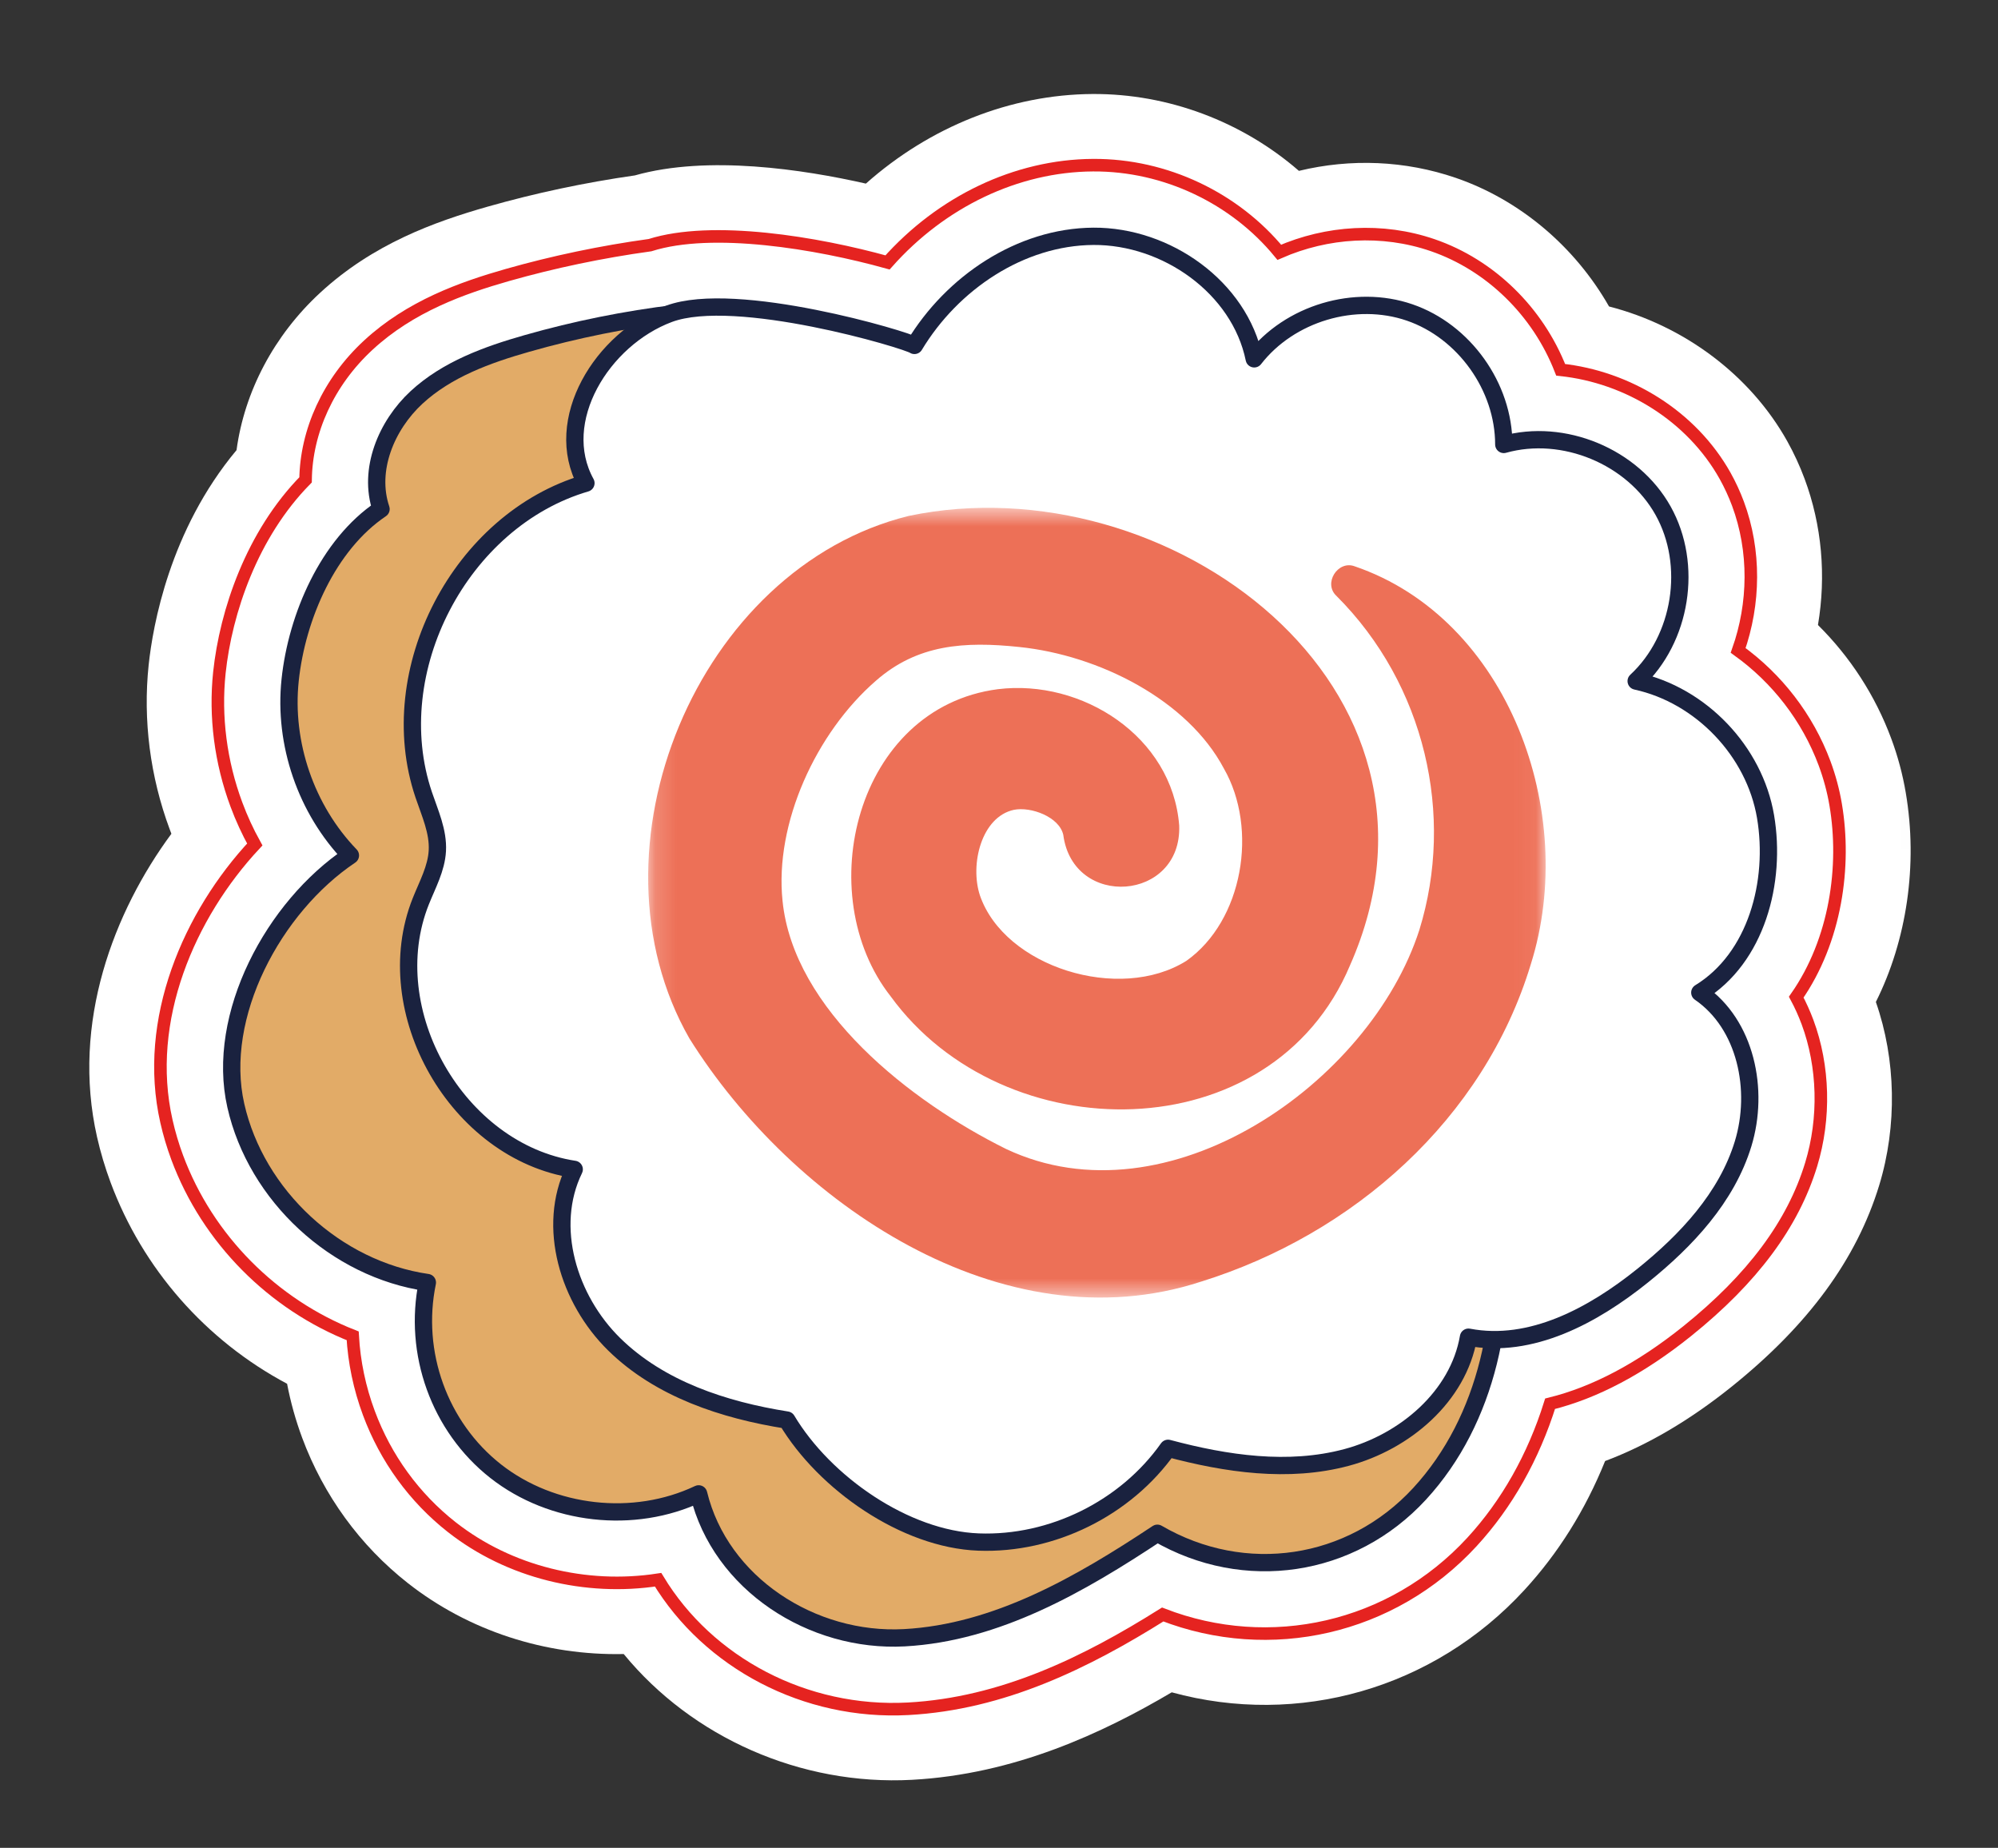
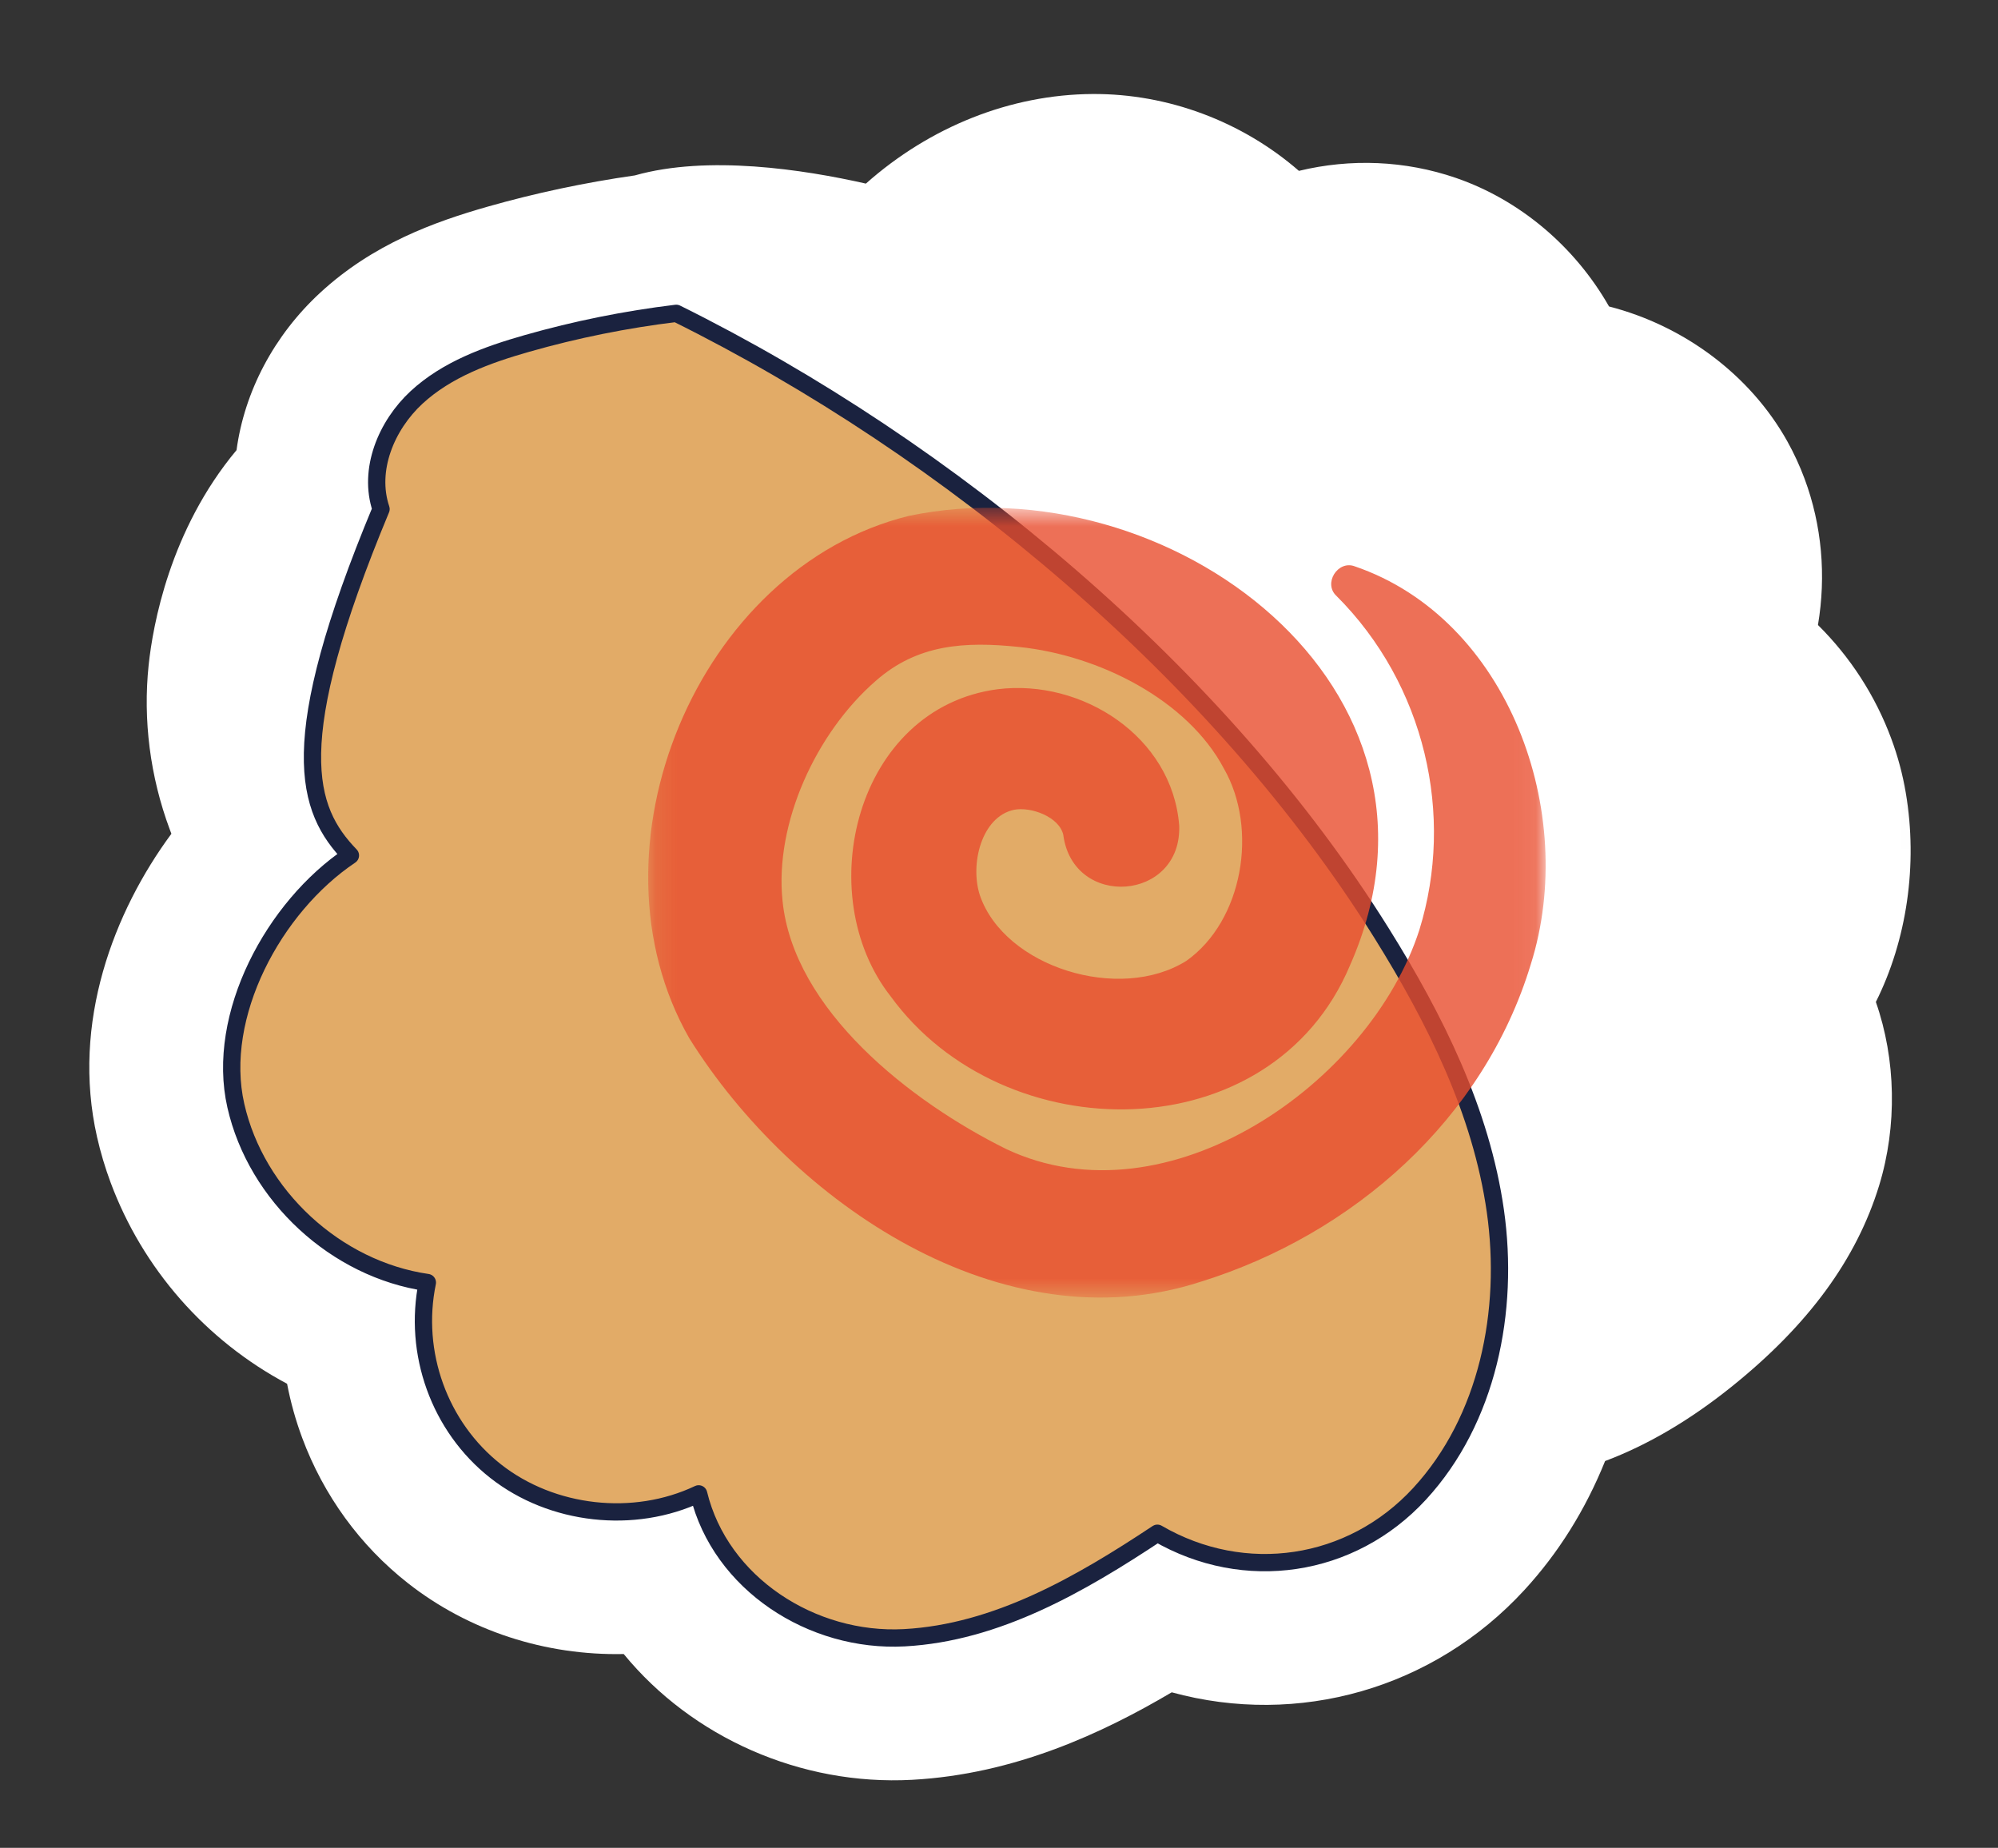
<svg xmlns="http://www.w3.org/2000/svg" width="93" height="86" viewBox="0 0 93 86" fill="none">
  <rect x="0" y="0" width="93" height="86" fill="#333333" stroke="none" />
  <mask id="mask0_413_35275" style="mask-type:alpha" maskUnits="userSpaceOnUse" x="0" y="0" width="93" height="86">
    <path d="M85.5 5.5L17.5 0L0 41.5L8 72L34 85.5L73 80.5L92.5 56.5L85.5 5.5Z" fill="#D9D9D9" />
  </mask>
  <g mask="url(#mask0_413_35275)">
    <mask id="mask1_413_35275" style="mask-type:luminance" maskUnits="userSpaceOnUse" x="-317" y="-155" width="530" height="643">
      <path d="M-317 -155H212.133V487.52H-317V-155Z" fill="white" />
    </mask>
    <g mask="url(#mask1_413_35275)">
      <path d="M5.146 55.027C4.891 54.34 4.679 53.632 4.518 52.921C3.306 47.576 5.314 42.413 7.978 38.804C7.951 38.735 7.924 38.664 7.899 38.595C6.988 36.147 6.65 33.503 6.919 30.952C7.114 29.113 7.898 24.677 11.01 20.949C11.379 18.22 12.754 15.609 14.898 13.629C17.363 11.351 20.23 10.321 22.708 9.615C24.927 8.984 27.226 8.496 29.55 8.164C32.943 7.205 37.404 7.888 40.304 8.545C43.284 5.899 47.032 4.399 50.852 4.375C54.374 4.353 57.824 5.661 60.46 7.952C62.88 7.367 65.406 7.471 67.759 8.277C70.742 9.301 73.307 11.476 74.895 14.263C78.391 15.161 81.467 17.453 83.19 20.533C83.502 21.093 83.775 21.683 83.999 22.287C84.8 24.441 85.008 26.791 84.62 29.088C86.124 30.577 87.287 32.372 88.031 34.373C88.336 35.193 88.564 36.043 88.708 36.897C89.276 40.243 88.756 43.752 87.315 46.632C88.254 49.311 88.312 52.407 87.47 55.165C86.42 58.6 84.176 61.664 80.608 64.531C78.66 66.096 76.684 67.257 74.712 67.997C73.795 70.271 72.532 72.288 70.947 74.009C66.719 78.6 60.431 80.376 54.54 78.761C51.328 80.656 47.23 82.575 42.452 82.833C37.27 83.113 32.214 80.859 29.032 76.979C25.386 77.057 21.811 75.9 18.982 73.677C16.762 71.933 15.062 69.597 14.067 66.921C13.762 66.099 13.526 65.256 13.363 64.401C9.587 62.391 6.646 59.06 5.146 55.027Z" fill="white" />
    </g>
    <mask id="mask2_413_35275" style="mask-type:luminance" maskUnits="userSpaceOnUse" x="-317" y="-155" width="530" height="643">
-       <path d="M-317 -155H212.133V487.52H-317V-155Z" fill="white" />
-     </mask>
+       </mask>
    <g mask="url(#mask2_413_35275)">
      <path d="M66.076 69.522C67.907 67.534 68.996 65.01 69.484 62.344C72.001 62.376 74.452 60.982 76.46 59.369C78.496 57.733 80.373 55.729 81.136 53.232C81.899 50.734 81.272 47.674 79.12 46.196C81.751 44.585 82.695 41.045 82.18 38.004C81.665 34.961 79.173 32.353 76.159 31.698C78.275 29.737 78.82 26.285 77.411 23.766C76.001 21.248 72.775 19.906 69.995 20.685C69.997 18 68.151 15.413 65.611 14.542C63.072 13.67 60.027 14.58 58.38 16.7C57.697 13.37 54.292 10.977 50.893 10.998C47.496 11.02 44.317 13.164 42.564 16.076C42.243 15.832 34.249 13.445 31.139 14.606C31.109 14.617 31.083 14.632 31.053 14.642C28.848 14.93 26.664 15.374 24.524 15.985C22.675 16.512 20.803 17.189 19.391 18.494C17.979 19.8 17.123 21.869 17.735 23.693C15.271 25.35 13.819 28.696 13.505 31.65C13.192 34.604 14.248 37.674 16.309 39.813C12.736 42.204 10.025 47.262 10.976 51.457C11.928 55.65 15.636 59.074 19.892 59.689C19.215 62.957 20.449 66.408 23.073 68.469C25.697 70.53 29.505 70.956 32.519 69.524C33.535 73.702 37.8 76.452 42.093 76.22C46.388 75.988 50.289 73.736 53.871 71.357C57.928 73.717 62.897 72.974 66.076 69.522Z" fill="white" />
    </g>
    <mask id="mask3_413_35275" style="mask-type:luminance" maskUnits="userSpaceOnUse" x="-317" y="-155" width="530" height="643">
      <path d="M-317 -155H212.133V487.52H-317V-155Z" fill="white" />
    </mask>
    <g mask="url(#mask3_413_35275)">
-       <path d="M31.477 14.583C29.128 14.867 26.801 15.336 24.525 15.985C22.676 16.511 20.804 17.19 19.39 18.495C17.978 19.8 17.122 21.87 17.736 23.692C15.27 25.351 13.818 28.695 13.505 31.65C13.192 34.605 14.248 37.675 16.31 39.812C12.736 42.205 10.025 47.263 10.977 51.456C11.928 55.65 15.636 59.075 19.892 59.69C19.216 62.956 20.449 66.409 23.073 68.47C25.697 70.53 29.505 70.955 32.52 69.525C33.534 73.702 37.8 76.453 42.094 76.221C46.388 75.989 50.289 73.735 53.872 71.358C57.928 73.716 62.897 72.974 66.076 69.523C69.254 66.071 70.264 61.014 69.605 56.367C68.945 51.722 66.796 47.416 64.312 43.435C56.789 31.377 44.213 20.891 31.477 14.583Z" fill="#E2AB67" stroke="#1A223F" stroke-width="0.805" stroke-miterlimit="10" stroke-linecap="round" stroke-linejoin="round" />
+       <path d="M31.477 14.583C29.128 14.867 26.801 15.336 24.525 15.985C22.676 16.511 20.804 17.19 19.39 18.495C17.978 19.8 17.122 21.87 17.736 23.692C13.192 34.605 14.248 37.675 16.31 39.812C12.736 42.205 10.025 47.263 10.977 51.456C11.928 55.65 15.636 59.075 19.892 59.69C19.216 62.956 20.449 66.409 23.073 68.47C25.697 70.53 29.505 70.955 32.52 69.525C33.534 73.702 37.8 76.453 42.094 76.221C46.388 75.989 50.289 73.735 53.872 71.358C57.928 73.716 62.897 72.974 66.076 69.523C69.254 66.071 70.264 61.014 69.605 56.367C68.945 51.722 66.796 47.416 64.312 43.435C56.789 31.377 44.213 20.891 31.477 14.583Z" fill="#E2AB67" stroke="#1A223F" stroke-width="0.805" stroke-miterlimit="10" stroke-linecap="round" stroke-linejoin="round" />
    </g>
    <mask id="mask4_413_35275" style="mask-type:luminance" maskUnits="userSpaceOnUse" x="-317" y="-155" width="530" height="643">
-       <path d="M-317 -155H212.133V487.52H-317V-155Z" fill="white" />
-     </mask>
+       </mask>
    <g mask="url(#mask4_413_35275)">
      <path d="M31.138 14.606C28.028 15.766 25.674 19.576 27.273 22.485C21.432 24.198 17.774 31.221 19.722 36.989C20.01 37.842 20.406 38.697 20.357 39.596C20.312 40.423 19.893 41.177 19.586 41.947C17.545 47.059 21.286 53.593 26.728 54.422C25.424 57.096 26.465 60.481 28.588 62.563C30.71 64.646 33.689 65.626 36.626 66.09C38.382 69.025 42.13 71.638 45.548 71.767C48.965 71.895 52.397 70.198 54.369 67.405C57.081 68.13 59.969 68.557 62.68 67.83C65.39 67.103 67.876 64.998 68.353 62.233C71.261 62.79 74.153 61.224 76.46 59.369C78.496 57.733 80.373 55.729 81.136 53.231C81.898 50.734 81.272 47.674 79.12 46.196C81.75 44.585 82.694 41.045 82.18 38.004C81.665 34.962 79.173 32.353 76.158 31.698C78.274 29.737 78.82 26.285 77.41 23.766C76.001 21.247 72.774 19.907 69.996 20.685C69.997 18.001 68.15 15.413 65.612 14.542C63.072 13.67 60.026 14.579 58.38 16.7C57.697 13.37 54.292 10.977 50.894 10.998C47.496 11.02 44.317 13.165 42.564 16.076C42.244 15.832 34.249 13.446 31.138 14.606Z" fill="white" stroke="#1A223F" stroke-width="0.805" stroke-miterlimit="10" stroke-linejoin="round" />
    </g>
    <mask id="mask5_413_35275" style="mask-type:luminance" maskUnits="userSpaceOnUse" x="-317" y="-155" width="530" height="643">
      <path d="M-317 -155H212.133V487.52H-317V-155Z" fill="white" />
    </mask>
    <g mask="url(#mask5_413_35275)">
      <g opacity="0.8">
        <mask id="mask6_413_35275" style="mask-type:luminance" maskUnits="userSpaceOnUse" x="30" y="23" width="42" height="38">
          <path d="M30.171 23.635H71.945V60.389H30.171V23.635Z" fill="white" />
        </mask>
        <g mask="url(#mask6_413_35275)">
          <path d="M49.492 38.853C49.304 38.017 47.986 37.529 47.191 37.69C45.681 38.018 45.139 40.229 45.611 41.669C46.755 45.005 52.104 46.675 55.224 44.717C57.862 42.847 58.572 38.566 56.969 35.77C55.277 32.573 51.152 30.493 47.441 30.111C44.892 29.843 42.703 29.985 40.769 31.683C37.98 34.106 36.05 38.319 36.424 41.922C36.934 47.01 42.381 51.27 46.828 53.473C54.339 57.023 63.776 50.414 66.068 43.273C67.715 37.939 66.336 31.861 62.209 27.735C61.578 27.155 62.268 26.065 63.053 26.355C70.216 28.801 73.478 37.829 71.256 44.869C69.069 52.098 62.976 57.445 55.907 59.647C46.67 62.669 36.876 55.978 32.09 48.33C27.045 39.521 32.457 26.438 42.3 24.01C54.327 21.491 68.572 31.963 62.839 44.925C59.187 53.621 46.715 53.599 41.46 46.374C37.725 41.625 39.836 32.938 46.448 32.075C50.357 31.593 54.562 34.269 54.888 38.419C55.014 41.946 49.947 42.322 49.492 38.853Z" fill="#E94C2D" />
        </g>
      </g>
    </g>
    <mask id="mask7_413_35275" style="mask-type:luminance" maskUnits="userSpaceOnUse" x="-317" y="-155" width="530" height="643">
      <path d="M-317 -155H212.133V487.52H-317V-155Z" fill="white" />
    </mask>
    <g mask="url(#mask7_413_35275)">
      <path d="M184.743 -39.781C183.902 -38.337 182.865 -37.006 181.661 -35.825C178.869 -33.085 175.209 -31.149 171.075 -30.22C166.074 -29.093 161.445 -29.905 158.046 -32.505C155.086 -34.781 153.749 -37.79 152.799 -40.106C151.194 -38.718 149.538 -37.505 147.799 -36.441C147.041 -35.977 146.249 -35.54 145.433 -35.134C145.091 -34.369 144.725 -33.58 144.322 -32.749C143.275 -30.582 142.343 -28.812 141.394 -27.184C139.53 -23.986 137.579 -21.337 135.433 -19.081C135.245 -18.884 135.053 -18.689 134.859 -18.497C134.926 -18.386 135.031 -18.212 135.13 -18.038C136.749 -15.273 138.403 -12.196 139.435 -8.626C139.935 -6.905 140.245 -5.16 140.351 -3.44C140.541 -0.814 140.227 1.758 139.419 4.167C139.041 5.314 138.527 6.448 137.899 7.526C134.554 13.26 128.111 17.116 121.085 17.586C115.527 17.951 109.682 16.019 105.442 12.419C102.739 10.115 100.739 7.206 99.657 4.003C99.096 2.356 98.757 0.634 98.562 -1.576C98.531 -1.92 98.505 -2.268 98.482 -2.618C96.734 -2.55 95.025 -2.609 93.366 -2.793C82.158 -4.038 71.822 -11.168 65.718 -21.861C64.816 -23.408 63.983 -25.12 63.264 -26.921C58.842 -38.03 58.974 -51.229 63.633 -64.09C63.702 -64.285 63.795 -64.541 63.895 -64.793C64.969 -67.65 66.201 -70.282 67.559 -72.613C69.624 -76.153 72.077 -79.177 74.852 -81.601C81.847 -87.708 91.889 -90.633 102.207 -89.682C102.814 -91.476 103.563 -93.201 104.449 -94.84C104.615 -95.145 104.771 -95.424 104.933 -95.701C105.347 -96.413 105.789 -97.101 106.242 -97.748C111.937 -106.098 121.849 -111.952 132.729 -113.365C134.09 -113.542 135.365 -113.65 136.627 -113.694C141.734 -113.894 147.007 -113.22 152.286 -111.689C156.301 -110.545 160.35 -108.878 164.303 -106.744C166.19 -105.71 168.167 -104.524 169.971 -102.789C170.671 -102.142 171.386 -101.332 171.983 -100.494C175.291 -95.956 175.513 -90.633 175.389 -87.029C175.215 -81.798 174.221 -76.561 172.355 -71.098C176.106 -68.414 179.323 -65.356 181.925 -61.996C183.818 -59.561 185.215 -57.085 186.073 -54.642C186.302 -54.01 186.522 -53.266 186.697 -52.525C187.054 -50.949 187.203 -49.401 187.145 -47.892C187.043 -45.109 186.213 -42.301 184.743 -39.781Z" fill="white" />
    </g>
    <mask id="mask8_413_35275" style="mask-type:luminance" maskUnits="userSpaceOnUse" x="-317" y="-155" width="530" height="643">
-       <path d="M-317 -155H212.133V487.52H-317V-155Z" fill="white" />
-     </mask>
+       </mask>
    <g mask="url(#mask8_413_35275)">
-       <path d="M181.653 -41.583C180.969 -40.411 180.129 -39.334 179.154 -38.376C176.841 -36.107 173.776 -34.492 170.29 -33.71C166.341 -32.819 162.762 -33.4 160.22 -35.346C157.856 -37.163 156.797 -39.771 155.945 -41.866L155.69 -42.484C155.172 -43.734 154.576 -44.967 153.908 -46.178C151.38 -43.42 148.745 -41.214 145.932 -39.492C144.91 -38.868 143.825 -38.3 142.686 -37.795C142.224 -36.695 141.701 -35.543 141.104 -34.31C140.096 -32.224 139.205 -30.531 138.304 -28.986C136.58 -26.03 134.794 -23.598 132.842 -21.547C132.065 -20.731 131.213 -19.959 130.254 -19.203C130.754 -18.399 131.237 -17.596 131.709 -16.792C131.782 -16.675 131.909 -16.464 132.028 -16.258C133.536 -13.68 135.076 -10.827 136 -7.632C136.428 -6.159 136.69 -4.672 136.781 -3.219C136.937 -1.042 136.685 1.072 136.029 3.03C135.722 3.953 135.31 4.862 134.809 5.724C132.054 10.448 126.704 13.625 120.846 14.017C116.196 14.322 111.305 12.705 107.758 9.692C105.55 7.812 103.922 5.449 103.046 2.858C102.577 1.485 102.293 0.018 102.125 -1.888C102.049 -2.746 102.002 -3.615 101.957 -4.484C101.93 -5.002 101.905 -5.52 101.869 -6.036C101.858 -6.191 101.846 -6.347 101.832 -6.504C99.036 -6.115 96.334 -6.062 93.76 -6.347C83.685 -7.467 74.364 -13.93 68.824 -23.635C67.997 -25.051 67.238 -26.614 66.584 -28.25C62.489 -38.539 62.636 -50.834 66.997 -62.872C67.066 -63.07 67.15 -63.3 67.241 -63.523C67.241 -63.527 67.244 -63.53 67.244 -63.534C68.244 -66.202 69.39 -68.65 70.65 -70.811C72.518 -74.016 74.725 -76.74 77.205 -78.908C84.149 -84.968 94.506 -87.483 104.794 -85.739C105.413 -88.351 106.356 -90.844 107.596 -93.14C107.738 -93.403 107.878 -93.652 108.022 -93.899C108.388 -94.526 108.774 -95.13 109.169 -95.692C114.317 -103.239 123.306 -108.535 133.189 -109.819C134.426 -109.98 135.592 -110.079 136.75 -110.12C141.482 -110.306 146.378 -109.678 151.289 -108.254C155.069 -107.176 158.88 -105.608 162.604 -103.596C164.262 -102.687 165.988 -101.658 167.49 -100.212C168.06 -99.686 168.609 -99.067 169.073 -98.416C171.746 -94.746 171.92 -90.228 171.814 -87.151C171.628 -81.492 170.388 -75.758 168.04 -69.704C168.304 -69.534 168.564 -69.363 168.82 -69.192C172.918 -66.472 176.382 -63.311 179.096 -59.806C180.757 -57.671 181.969 -55.534 182.697 -53.458C182.892 -52.923 183.07 -52.32 183.214 -51.706C183.5 -50.45 183.617 -49.223 183.57 -48.03C183.49 -45.827 182.826 -43.596 181.653 -41.583Z" stroke="#E52320" stroke-width="0.631" stroke-miterlimit="10" />
-     </g>
+       </g>
    <mask id="mask9_413_35275" style="mask-type:luminance" maskUnits="userSpaceOnUse" x="-317" y="-155" width="530" height="643">
      <path d="M-317 -155H212.133V487.52H-317V-155Z" fill="white" />
    </mask>
    <g mask="url(#mask9_413_35275)">
-       <path d="M8.249 53.873C8.044 53.322 7.876 52.755 7.748 52.189C6.675 47.465 8.813 42.567 11.859 39.303C11.528 38.706 11.241 38.082 11.003 37.441C10.269 35.469 9.996 33.345 10.212 31.301C10.513 28.467 11.727 24.869 14.223 22.333C14.251 20.073 15.284 17.779 17.144 16.062C19.1 14.255 21.513 13.399 23.617 12.799C25.765 12.189 27.996 11.721 30.257 11.409C33.163 10.487 38.039 11.302 41.312 12.213C43.816 9.394 47.299 7.709 50.873 7.687C54.264 7.665 57.488 9.239 59.547 11.742C61.768 10.77 64.335 10.603 66.685 11.41C69.365 12.33 71.583 14.491 72.644 17.211C75.773 17.543 78.74 19.362 80.3 22.15C80.529 22.561 80.729 22.994 80.896 23.441C81.712 25.637 81.675 28.093 80.905 30.271C82.707 31.565 84.133 33.391 84.928 35.527C85.16 36.154 85.335 36.801 85.444 37.45C85.928 40.303 85.456 43.761 83.609 46.407C83.807 46.777 83.981 47.162 84.132 47.565C84.899 49.626 84.96 52.045 84.303 54.198C83.455 56.978 81.567 59.513 78.535 61.95C76.375 63.685 74.237 64.817 72.151 65.331C71.375 67.806 70.139 69.998 68.512 71.766C64.784 75.814 59.107 77.071 54.12 75.139C50.556 77.377 46.664 79.289 42.273 79.527C37.48 79.786 32.971 77.386 30.632 73.522C27.277 74.037 23.709 73.179 21.028 71.073C19.287 69.706 17.953 67.871 17.171 65.767C16.737 64.602 16.485 63.39 16.416 62.169C12.719 60.717 9.665 57.682 8.249 53.873Z" stroke="#E52320" stroke-width="0.584" stroke-miterlimit="10" />
-     </g>
+       </g>
  </g>
</svg>